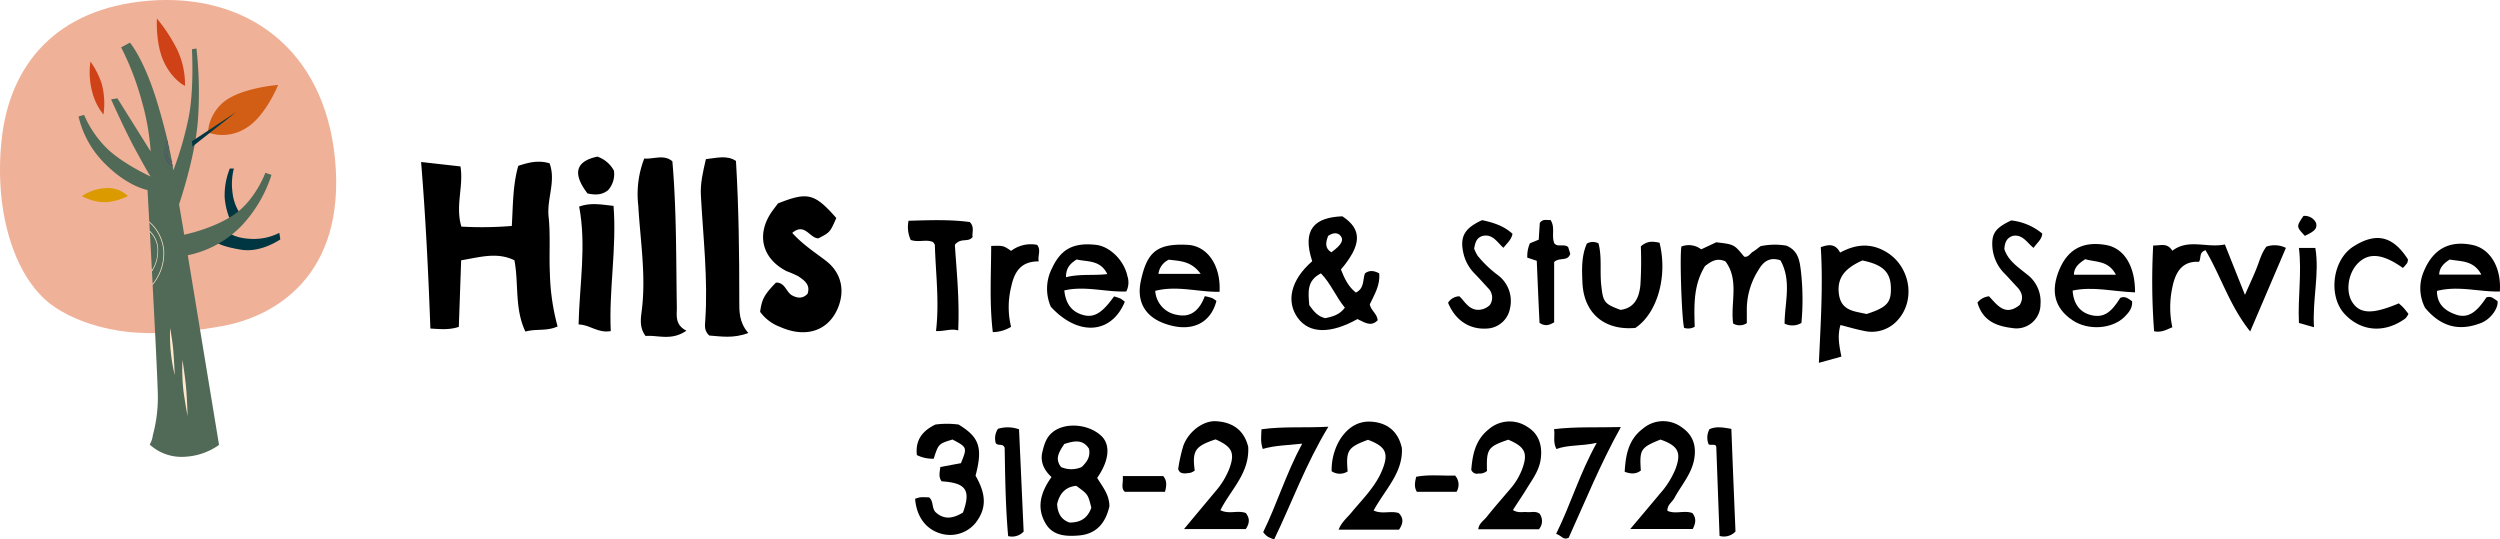
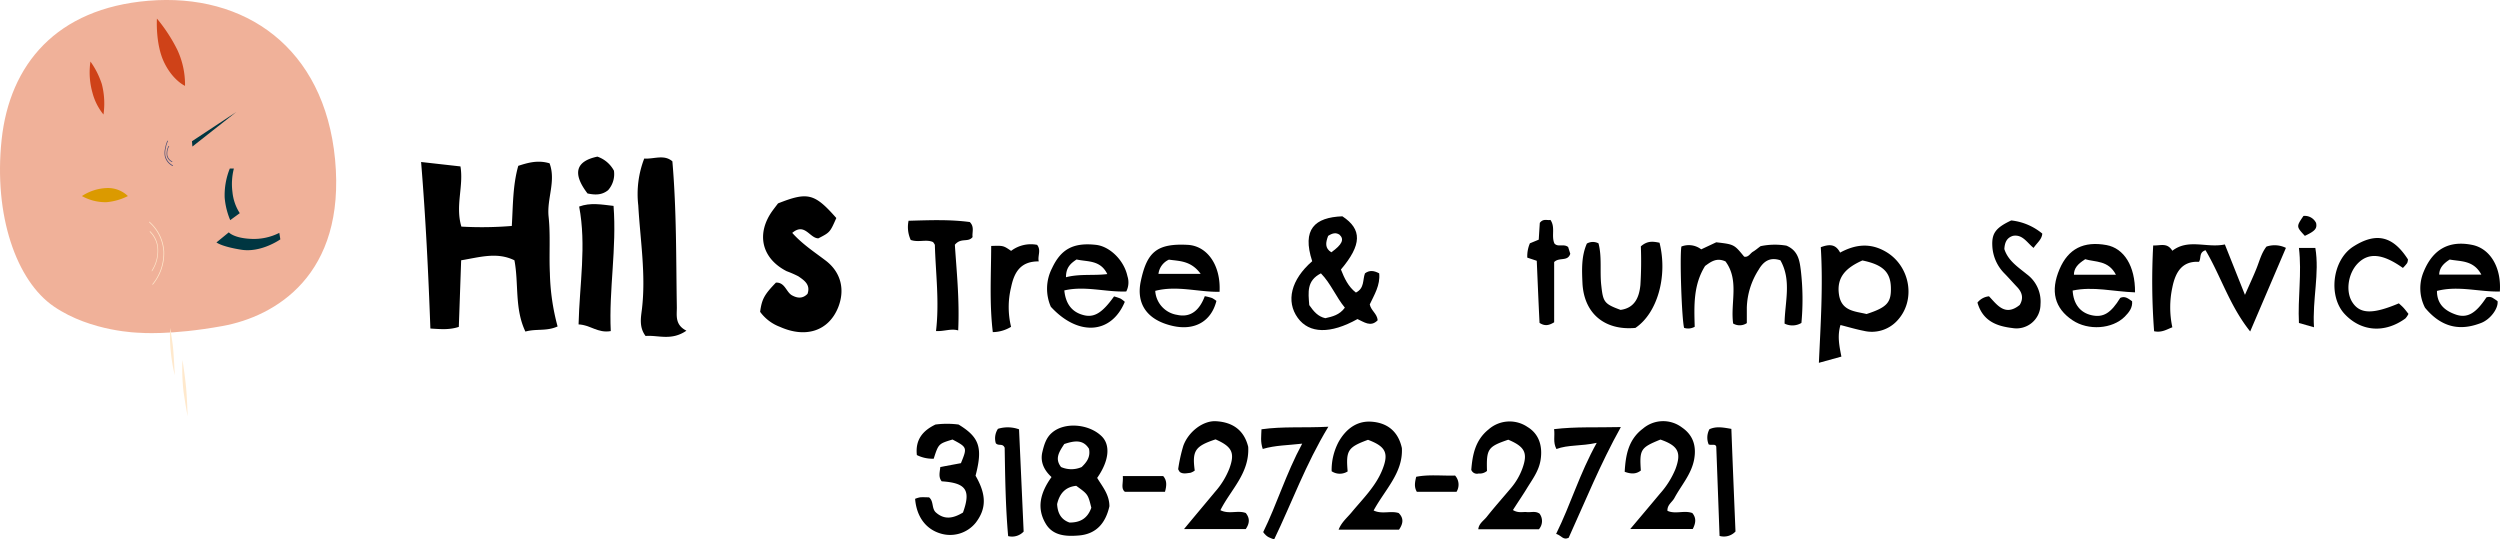
<svg xmlns="http://www.w3.org/2000/svg" viewBox="0 0 684.1 147.6">
  <defs>
    <style>.cls-1{fill:#f0b199;}.cls-2{fill:#003641;}.cls-3{fill:#516a57;}.cls-4{fill:#d25e16;}.cls-5{fill:#cf4218;}.cls-6{fill:#ffe9cd;}.cls-7{fill:#4b4d74;}.cls-8{fill:#db9a00;}</style>
  </defs>
  <g id="Layer_2" data-name="Layer 2">
    <g id="Layer_1-2" data-name="Layer 1">
      <path class="cls-1" d="M38.19,91.06s-13.2-.18-23.46-7.2S-1.76,58.93.44,38.25,15.5,2.32,40.57.21C67-2,88.76,13,91.69,43.61c3,31.78-16.49,43-30.78,45.6s-22.72,1.85-22.72,1.85Z" />
      <path class="cls-2" d="M62.89,46.11a19.46,19.46,0,0,0-1.41,8A20.29,20.29,0,0,0,63,60.24l2.61-1.91a13,13,0,0,1-2-5.76A17.18,17.18,0,0,1,64,46.11Z" />
      <path class="cls-2" d="M62.61,63.58s1.33,1.56,6,1.78a15.37,15.37,0,0,0,7.82-1.64l.28,1.78s-5.21,3.69-10.64,2.84-6.84-2-6.84-2l3.39-2.77Z" />
-       <path class="cls-3" d="M72.58,47.36S69.83,54.83,64,58.76s-13.59,5.46-13.59,5.46L49,55.89s4.28-12.36,5.14-22.7a107.56,107.56,0,0,0-.38-19.92l-1.24.2s.67,11.39-1,19.15a93.76,93.76,0,0,1-4.09,14s-.76-6.51-4.37-18.48-7.5-16.47-7.5-16.47l-2.41,1.29a75.76,75.76,0,0,1,5.65,14.71,66.22,66.22,0,0,1,2.43,13.78l-9.1-14.54-1.73.27s3.66,8.25,6.63,13.73,4.14,7.38,4.14,7.38S34,45,29.6,40.94A29.19,29.19,0,0,1,23,31.44l-1.51.44a26.65,26.65,0,0,0,7.32,13C35,51.09,40.37,52,40.37,52s.19,3.46.47,8.65l.14.26h-.13L41,63.19a1.24,1.24,0,0,0,.16.24c-.07,0-.12,0-.15,0,.17,3.16.36,6.75.55,10.49a1.86,1.86,0,0,0,.32-.23c-.11.19-.22.38-.3.54l.18,3.41s.08,0,.13-.07a2.06,2.06,0,0,0-.12.35c.64,12.29,1.28,25,1.37,28.59a40.05,40.05,0,0,1-1.33,12.64,6.18,6.18,0,0,1-.85,2.49A12.87,12.87,0,0,0,50.35,125a17.75,17.75,0,0,0,9.59-3.25l-8.55-51.9a28.6,28.6,0,0,0,14.64-8,36.44,36.44,0,0,0,8.26-14l-1.71-.58Z" />
-       <path class="cls-4" d="M56.9,36.24a11.85,11.85,0,0,1,5.21-9c5.08-3.34,14-4,14-4S72.54,32.19,67,35.24A11.81,11.81,0,0,1,56.9,36.24Z" />
      <path class="cls-5" d="M42.94,5.08S42.5,12,44.88,17s5.75,6.5,5.75,6.5a22.53,22.53,0,0,0-2.12-9.89A44,44,0,0,0,42.94,5.08Z" />
      <path class="cls-5" d="M24.75,16.84a20.4,20.4,0,0,0,.57,8.6,15.64,15.64,0,0,0,3,5.9A21.3,21.3,0,0,0,27.86,23,22.62,22.62,0,0,0,24.75,16.84Z" />
      <path class="cls-6" d="M46.55,89.76A46.75,46.75,0,0,0,46.71,96a47.26,47.26,0,0,0,1.11,6.68s-.24-5.6-.52-8S46.55,89.76,46.55,89.76Z" />
      <path class="cls-6" d="M49.93,98.51a54.88,54.88,0,0,0,.28,8.56c.52,3.67,1.12,6.83,1.12,6.83s-.12-5.37-.52-8.94S49.93,98.51,49.93,98.51Z" />
      <path class="cls-7" d="M47.26,45.21a3.91,3.91,0,0,1-2-2.64,5.14,5.14,0,0,1,.11-2,7.15,7.15,0,0,1,.59-1.94c.06-.11-.11-.19-.17-.08a7.58,7.58,0,0,0-.61,2,5.36,5.36,0,0,0-.08,2.22,4,4,0,0,0,2.11,2.66C47.29,45.44,47.37,45.26,47.26,45.21Z" />
      <path class="cls-7" d="M47.12,44.17a2.55,2.55,0,0,1-1.31-1.63,3.88,3.88,0,0,1,.47-2.49c.06-.11-.12-.17-.18-.06a4.2,4.2,0,0,0-.44,2.76A2.68,2.68,0,0,0,47,44.33.09.09,0,1,0,47.12,44.17Z" />
      <path class="cls-2" d="M52.53,38.65l12.12-8-12,9.45Z" />
      <path class="cls-8" d="M35,53.65a7.88,7.88,0,0,0-5.52-2.2,13.19,13.19,0,0,0-7.06,2.2,13.25,13.25,0,0,0,6.67,1.68A16.1,16.1,0,0,0,35,53.65Z" />
      <path class="cls-6" d="M44.92,68.82a11.75,11.75,0,0,0-4.08-8.21v.26a11.56,11.56,0,0,1,3.89,8,13.31,13.31,0,0,1-3,8.84V78A13.48,13.48,0,0,0,44.92,68.82Z" />
      <path class="cls-6" d="M41,63.19l0,.27a7,7,0,0,1,2.11,5A10,10,0,0,1,41.54,74l0,.31a10.07,10.07,0,0,0,1.73-5.81A7.15,7.15,0,0,0,41,63.19Z" />
      <path d="M152.58,89.33c-3.07,1.38-5.78.56-8.81,1.4-3-6.29-1.78-13.06-3-19.5-4.74-2.33-9.43-.86-14.58,0-.21,6.06-.42,12.12-.64,18.22-2.59.85-4.87.63-7.78.45-.55-15.14-1.28-30.19-2.54-45.57L126,45.54c.91,5.46-1.46,10.73.25,16.47a100.5,100.5,0,0,0,13.8-.18c.34-5.62.25-11.09,1.77-16.45,2.76-.9,5.42-1.63,8.56-.69,1.82,4.86-.79,9.7-.26,14.61.54,5.1.1,10.3.35,15.44A60.62,60.62,0,0,0,152.58,89.33Z" />
      <path d="M208,85.33c.47-3.47,1.14-4.7,4.33-8,2.49-.1,2.79,2.61,4.4,3.49s3,.86,4.24-.41c.88-2.5-.88-3.69-2.52-4.81a28.69,28.69,0,0,0-3.19-1.39c-6.88-3.51-8.43-10.29-3.82-16.62.49-.67,1-1.32,1.46-1.93,8.14-3.23,10-2.75,15.95,4-1.73,3.92-1.73,3.92-4.91,5.56-2.38,0-3.71-4.4-7.15-1.49,2.79,3.12,6.08,5.24,9.18,7.6,4.17,3.19,5.35,8,3.33,12.92-2.61,6.3-8.78,8.37-15.88,5.19A11.89,11.89,0,0,1,208,85.33Z" />
      <path d="M176.29,43.38c2.6.21,5.43-1.22,7.7.77,1.16,13.5,1,26.74,1.22,40,0,2.24-.54,4.73,2.62,6.34-4.15,2.86-7.76,1.15-11.17,1.45-1.83-2.39-1.28-5.09-1-7.36,1.12-9.53-.47-18.92-1-28.35A26.91,26.91,0,0,1,176.29,43.38Z" />
-       <path d="M204.77,91.12c-4.22,1.59-7.58.9-10.69.69-1.4-1.26-1.19-2.67-1.1-4,.79-11.48-.58-22.89-1.19-34.32-.19-3.36.59-6.54,1.37-9.94,3-.34,5.8-1.15,8.23.49.78,13,.91,25.62.91,38.19C202.29,85.14,202.2,88.18,204.77,91.12Z" />
      <path d="M359.07,71.48c-2.87-8.77.71-12,8.26-12.29,5.42,3.56,5.34,7.78-.4,14.56.93,2.35,2,4.7,4.1,6.31,2.4-1.19,1.81-3.52,2.48-5.26,1.25-.93,2.46-.76,3.89,0,.34,3.23-1.37,5.91-2.58,8.5.36,1.73,2,2.5,2.17,4.33-1.9,2-3.81.44-5.53-.32-7.41,4.13-13.2,4-16.33-.31C351.83,82.46,353.25,76.53,359.07,71.48Zm-.81,12c1.24,1.79,2.42,3.15,4.4,3.59,1.93-.44,3.87-.86,5.35-2.88-2.41-2.91-3.84-6.61-6.55-9.39C357.51,76.8,358,80,358.26,83.43Zm5.15-18.87c-.66,1.76-.92,3.31.89,4.43,3-2.14,3.61-3.56,2.24-4.82C365.58,63.59,364.66,63.75,363.41,64.56Z" />
      <path d="M463.74,89.42a3.64,3.64,0,0,1-2.9.3c-.64-2.3-1.24-19.53-.74-22.26a5.58,5.58,0,0,1,5.42.77l4.11-1.93c4.89.57,4.89.57,7.64,3.93,1.19.25,1.62-.89,2.42-1.36s1.35-1,2.08-1.51a19,19,0,0,1,7.07-.14c3.26,1.38,3.61,4.17,3.94,6.78a69,69,0,0,1,.16,14.37,4.82,4.82,0,0,1-4.61.18c.05-5.78,2-11.8-1.14-17.32-2.95-1-4.69.4-5.94,2.55A20.26,20.26,0,0,0,478,84.14v4.28a3.52,3.52,0,0,1-3.74.11c-.79-5.61,1.74-11.86-2.1-17-2.44-1.11-4,.1-5.58,1.25C463.33,78,463.58,83.64,463.74,89.42Z" />
      <path d="M503.63,88.94c-.91,3-.31,5.78.25,8.64l-6.16,1.7c.49-10.77,1.17-21.14.52-31.64,2.19-.79,4-1,5.29,1.48,4.14-2.24,8.25-2.77,12.61-.18,6.62,3.93,8.24,13.33,2.94,18.88A9.44,9.44,0,0,1,510,90.53C507.86,90.11,505.82,89.5,503.63,88.94Zm6-17.67c-4.35,1.94-7.1,4.45-6.42,9.27.65,4.66,4.45,4.62,7.55,5.39,5.64-1.83,6.79-3.14,6.66-7.34S515.13,72.4,509.62,71.27Z" />
      <path d="M589.45,90.64a181.42,181.42,0,0,1-.25-23.48c2,.11,3.8-.87,5.24,1.46,4.41-3.4,9.43-.68,14.37-1.73,1.79,4.48,3.47,8.71,5.5,13.8,1.35-3.09,2.34-5.17,3.19-7.31s1.32-4.12,2.69-5.9a7,7,0,0,1,5.33.35c-3.18,7.44-6.35,14.86-9.78,22.87-5.61-7-8-15.1-12.22-22.23-1.87.62-1.11,2.12-1.79,3.18-4.74-.28-6.48,3-7.29,7a25.89,25.89,0,0,0,0,10.91C593,90.09,591.56,91.1,589.45,90.64Z" />
      <path d="M303.58,138.54c-1,4.38-3.41,7.64-8.5,8-3.4.27-6.92.06-8.88-3.16-2.63-4.33-1.52-8.59,1.54-12.84-1.94-1.77-3.17-4.06-2.51-6.84.46-1.92,1-3.88,2.6-5.26,3.39-3,10.07-2.51,13.61.92,2.49,2.42,2.06,6.75-1.21,11.41C301.62,133.11,303.57,135.29,303.58,138.54Zm-4.95.4c-.91-3.68-.91-3.68-4.13-6-3,.3-4.57,2.14-5.23,5,.13,2.36,1,4.22,3.39,5.05C295.36,143,297.52,142.06,298.63,138.94Zm-7.4-17.44c-1.39,2.12-2.68,4-.88,6.3a7,7,0,0,0,5.64,0c1.24-1.21,2.49-2.65,2-5C296.38,120.2,294,120.58,291.23,121.5Z" />
      <path d="M158.32,88.77c.27-11.07,2.18-21.58.16-32.25,3.11-1.14,6.12-.55,9.41-.18.9,11.65-1.3,22.9-.76,34.26C163.58,91.23,161.57,88.91,158.32,88.77Z" />
      <path d="M263.51,140.25c2.22-6.15.84-8.11-5.82-8.54-.94-1.14-.54-2.45-.38-3.92l5.64-1.05c1.75-4.27,1.73-4.34-2.3-6.47-3.83,1.16-3.83,1.16-5.15,5.25a9.54,9.54,0,0,1-4.61-1c-.46-4.18,1.59-6.67,5.09-8.35a24.31,24.31,0,0,1,6.32,0c5.73,3.48,6.66,6.33,4.65,14,3,5.19,3,9,.05,12.86a9,9,0,0,1-9.85,2.89c-3.91-1.25-6.36-4.65-6.74-9.42a6.46,6.46,0,0,1,1.36-.41c.82-.07,1.65,0,2.45,0,1.32,1.07.68,2.95,1.81,4.08C258.36,142.29,260.77,141.91,263.51,140.25Z" />
      <path d="M287.55,83.94a12.28,12.28,0,0,1,.34-10.57c2.42-5.16,5.77-7.06,12-6.37,3.8.41,7.71,4.24,8.62,8.57a5.44,5.44,0,0,1-.32,4.19c-5.54.22-11.26-1.61-16.95-.29.35,3.58,2,5.77,4.86,6.64,3.14,1,5.41-.32,8.75-5a14.69,14.69,0,0,1,1.8.61,7.32,7.32,0,0,1,1.14.87C304.1,91.49,295,92.06,287.55,83.94ZM303,75c-1.91-3.94-5.47-3.31-8.4-4-1.72,1.12-2.92,2.28-2.9,4.86C295.51,74.88,299.11,75.47,303,75Z" />
      <path d="M329.68,81.05a14.51,14.51,0,0,1,2,.51,8,8,0,0,1,1.18.78c-1.41,5.63-6,8.26-12.12,6.81-7.18-1.69-9.85-6.31-8.56-12.27C313.86,69,316.53,66.56,325,67c5.4.29,9.11,5.65,8.72,12.85-5.76.11-11.63-1.8-17.6-.26a7.09,7.09,0,0,0,6,6.57C325.94,87,328.29,84.75,329.68,81.05ZM317,74.94h11.55c-2.65-3.65-5.85-3.48-8.69-3.89A4.92,4.92,0,0,0,317,74.94Z" />
      <path d="M684.06,79.77c-5.65.14-11.37-1.68-17.21-.16,0,3.77,2.36,5.52,5.29,6.51,3.08,1,5.42-.45,8.23-4.73a2,2,0,0,1,1.89.23,14,14,0,0,1,1.17.79c.28,1.88-1.89,5-4.59,6-4,1.52-9.76,2.46-15.26-4.21a11.62,11.62,0,0,1-.34-9.91c2.53-6.14,7-8.6,13.42-7.24C681.45,68.12,684.5,73.19,684.06,79.77ZM679,75.15c-2.15-4-5.67-3.57-8.66-4.13-1.76,1.11-2.84,2.33-2.88,4.13Z" />
      <path d="M584.23,80c-5.9-.2-11.48-1.7-17.07-.49.21,3.7,2.09,6.08,5.24,6.76s5.21-.57,7.79-4.76c1.26-.59,2.18.17,3.24.93.16,1.75-.82,3-2,4.2-3.42,3.42-10,3.88-14.29,1-4.94-3.29-6.13-8-3.56-14,2.38-5.57,6.59-7.72,12.84-6.58C581.2,67.94,584.29,72.77,584.23,80Zm-13.72-9c-1.94,1.22-3,2.41-3,4.17H579C576.9,71.17,573.43,71.79,570.51,70.91Z" />
      <path d="M456.28,139.78c2.18,1,4.58-.21,6.81.61,1.08,1.3,1,2.67.11,4.37H446.1c2.83-3.36,5.49-6.5,8.13-9.67a23.49,23.49,0,0,0,4.24-6.73c1.69-4.54.76-6.39-4.11-8.08-5.43,2.21-5.75,2.71-5.36,8.47-1.27,1-2.65,1-4.42.35.26-4.56,1-8.82,5-11.82a8.53,8.53,0,0,1,10.67-.31c3.05,2.09,4,5.07,3.34,8.72-.75,4.1-3.54,7.1-5.41,10.6C457.56,137.43,456.19,138.14,456.28,139.78Z" />
      <path d="M414,139.57c1.49.9,2.68.44,3.82.56s2.33-.36,3.46.42a3.39,3.39,0,0,1-.18,4.28H404.52c.13-1.57,1.5-2.37,2.32-3.41,2.17-2.74,4.5-5.34,6.73-8a17.58,17.58,0,0,0,3-5.18c1.56-4.29.71-6-3.85-7.92-5.59,1.91-6,2.51-5.82,8.55a3.08,3.08,0,0,1-2.3.7,1.65,1.65,0,0,1-2-1c.32-3.91,1-8.07,4.72-11.05a8.7,8.7,0,0,1,10.66-.69c3,1.81,4.23,5,3.58,9.08-.5,3.09-2.38,5.46-3.91,8C416.54,135.71,415.32,137.48,414,139.57Z" />
      <path d="M368.77,129a4,4,0,0,1-4.38-.05,16.42,16.42,0,0,1,1.89-8c1.88-3.35,4.79-5.78,8.82-5.57,4.37.24,7.48,2.53,8.51,7.23.36,6.74-4.6,11.31-7.73,17.08,2.29,1.1,4.65,0,6.85.7,1.39,1.34,1.3,2.82.1,4.54H366.3c.77-2,2.32-3.25,3.55-4.73,3.06-3.7,6.59-7.09,8.42-11.67s.9-6.37-3.93-8.18C368.82,122.38,368.27,123.25,368.77,129Z" />
      <path d="M341.56,122.28c.4,7.23-4.79,11.69-7.61,17.33,2.36,1.19,4.76-.06,6.94.77,1.05,1.31,1.17,2.68,0,4.39H324c3-3.63,5.77-6.91,8.5-10.2a21.36,21.36,0,0,0,3.9-6.34c1.58-4.3.78-6-3.78-8-5.6,1.86-6.43,3.1-5.69,8.53a3.73,3.73,0,0,1-1.24.63c-1,.1-2,.39-2.88-.26-.14-.29-.45-.61-.4-.86A44.11,44.11,0,0,1,323.8,122c1.39-3.87,5.45-7,9.06-6.73C337.22,115.55,340.42,117.62,341.56,122.28Z" />
      <path d="M443.46,84.8c4-.55,5.1-3.62,5.42-6.82A104,104,0,0,0,449,67.42c1.87-1.67,3.5-1.31,5.11-1,2.29,9.15-.59,19.28-6.6,23.31-8.46.77-14.12-4-14.49-12.36-.16-3.62-.3-7.31,1.21-10.72a3.31,3.31,0,0,1,3.18-.06c1,3.74.31,7.75.78,11.66C438.67,82.63,439,83.17,443.46,84.8Z" />
      <path d="M262.2,90.42c-1.95-.59-3.8.29-6.07.17.95-8-.09-15.73-.31-23.47,0-.29-.3-.57-.48-.87-1.87-.86-3.93.17-6.13-.59a8.48,8.48,0,0,1-.59-5.25c5.68-.16,11.25-.39,16.75.35,1.36,1.34.57,2.87.77,4.11-1.27,1.58-3.13.06-4.85,2.1C261.73,74,262.6,81.83,262.2,90.42Z" />
-       <path d="M405.56,60.24c3.24.69,6,1.62,8.32,3.73-.28,1.59-1.46,2.54-2.48,3.84-1.71-1.48-2.92-3.9-5.74-3.24-1.76.55-2,2.05-2.28,3.46a12.49,12.49,0,0,0,.92,1.9,30.58,30.58,0,0,0,5.76,5.49,8.85,8.85,0,0,1,3.14,8.94,6.71,6.71,0,0,1-5.7,5.49c-5.07.58-9.2-2-11.25-7a3.72,3.72,0,0,1,3.1-1.77c1.38,1.28,2.39,3.43,4.78,3.69a4.55,4.55,0,0,0,3.57-1.33,3.59,3.59,0,0,0-.5-4.6c-1.24-1.35-2.45-2.71-3.71-4a11.53,11.53,0,0,1-3.06-5.62C399.45,64.73,400.74,62.45,405.56,60.24Z" />
      <path d="M541.11,82.8a4.63,4.63,0,0,1,3.16-1.72c2.16,2.24,4.35,5.65,8.4,2.37,1.1-1.8.71-3.42-.71-4.91-1.15-1.21-2.24-2.46-3.4-3.65a11.42,11.42,0,0,1-3.38-7.57c-.18-3.49.93-5,5.18-7a16,16,0,0,1,8.49,3.6c-.11,1.62-1.44,2.51-2.38,3.92-1.76-1.38-3-3.79-5.65-3.3-1.76.55-2.24,1.89-2.35,3.61,1,3.16,3.71,4.91,6.13,6.88a9.29,9.29,0,0,1,3.76,8.25,6.57,6.57,0,0,1-7.73,6.48C546.27,89.24,542.54,87.79,541.11,82.8Z" />
      <path d="M657.53,73.32c-5.55-3.95-9.38-4.27-12.35-1.24-2.68,2.76-3.38,7.69-1.49,10.62,2.08,3.24,5.58,3.34,12.73.31.43.4.93.82,1.36,1.3s.81,1,1.27,1.58a5,5,0,0,1-.85,1.26c-5.65,4.1-12.09,3.61-16.61-1.22s-3.43-14.7,2.32-18.43c6.23-4,10.86-3,15,3.48a2.87,2.87,0,0,1-.21,1A11.88,11.88,0,0,1,657.53,73.32Z" />
      <path d="M345.54,122.85c-.69-2-.39-3.54-.35-5.38,5.83-.83,11.7-.35,18.3-.7-6.24,10.31-10,20.81-14.83,30.83-1-.4-2-.53-3-2,3.72-7.54,6.22-15.93,10.67-24.2C352.41,121.86,349,121.83,345.54,122.85Z" />
      <path d="M425.9,122.87c-1-1.89-.37-3.53-.64-5.44,5.92-.71,11.64-.4,18.27-.57-5.68,10.2-9.77,20.38-14.28,30.3-1.53.75-2-.67-3.43-1.07,4-8.08,6.39-16.44,11.11-24.91C432.53,122.13,429.09,121.67,425.9,122.87Z" />
      <path d="M271.23,67.3c3.32-.11,3.32-.11,5.45,1.35A8.94,8.94,0,0,1,283.79,67c1.18,1.49.1,2.94.45,4.53-5-.05-6.73,3-7.57,7.11a22.76,22.76,0,0,0,0,10.79,9.81,9.81,0,0,1-5,1.45C270.73,83.06,271.2,75.37,271.23,67.3Z" />
      <path d="M420.52,71.36l-2.59-.86a8.93,8.93,0,0,1,.71-3.92l2.42-1c.1-1.57.2-3.19.29-4.58.93-1.27,2-.63,2.91-.82,1.41,2,.19,4.35,1.08,6.42.93,1.15,2.55,0,3.77,1l.58,1.84c-.71,2.22-3,.86-4.41,2.27V88.19c-1.63,1-2.68,1-4,.17C421,82.92,420.78,77.32,420.52,71.36Z" />
      <path d="M280.11,145.46a4.36,4.36,0,0,1-4.24,1.24c-.72-8.08-.82-16.25-.95-24.18-.57-1.33-1.67-.37-2.43-1.24a4.7,4.7,0,0,1,.59-3.94,9.09,9.09,0,0,1,5.77.14C279.27,126.71,279.69,136.06,280.11,145.46Z" />
      <path d="M474.9,145.44a4.33,4.33,0,0,1-4.36,1.21c-.29-8-.59-16.09-.9-24.42-.25-.9-1.32-.28-2.08-.62a4.86,4.86,0,0,1,.21-4.16c1.84-.83,3.63-.51,6-.09C474.12,126.65,474.51,136.05,474.9,145.44Z" />
      <path d="M633.2,89.55l-4.12-1.17c-.35-6.84.83-13.57,0-20.53h4.49C634.75,74.91,632.73,81.88,633.2,89.55Z" />
      <path d="M168,46.71a6.61,6.61,0,0,1-1.6,5.33c-1.8,1.45-3.73,1.29-5.63.9-4.18-5.47-3.25-8.83,2.7-10.08A8.12,8.12,0,0,1,168,46.71Z" />
      <path d="M307.25,130.27H318.3c1,1.14,1,2.48.49,4.3h-11C306.65,133.64,307.41,132.15,307.25,130.27Z" />
      <path d="M387.7,134.57c-.76-1.29-.55-2.55-.17-4.1,3.47-.69,7.06-.23,10.64-.34a3.74,3.74,0,0,1,.4,4.44Z" />
      <path d="M630.32,59.09A3.45,3.45,0,0,1,633.77,61c.34,1.53-.28,2.23-3.07,3.54C628.34,62,628.34,62,630.32,59.09Z" />
    </g>
  </g>
</svg>